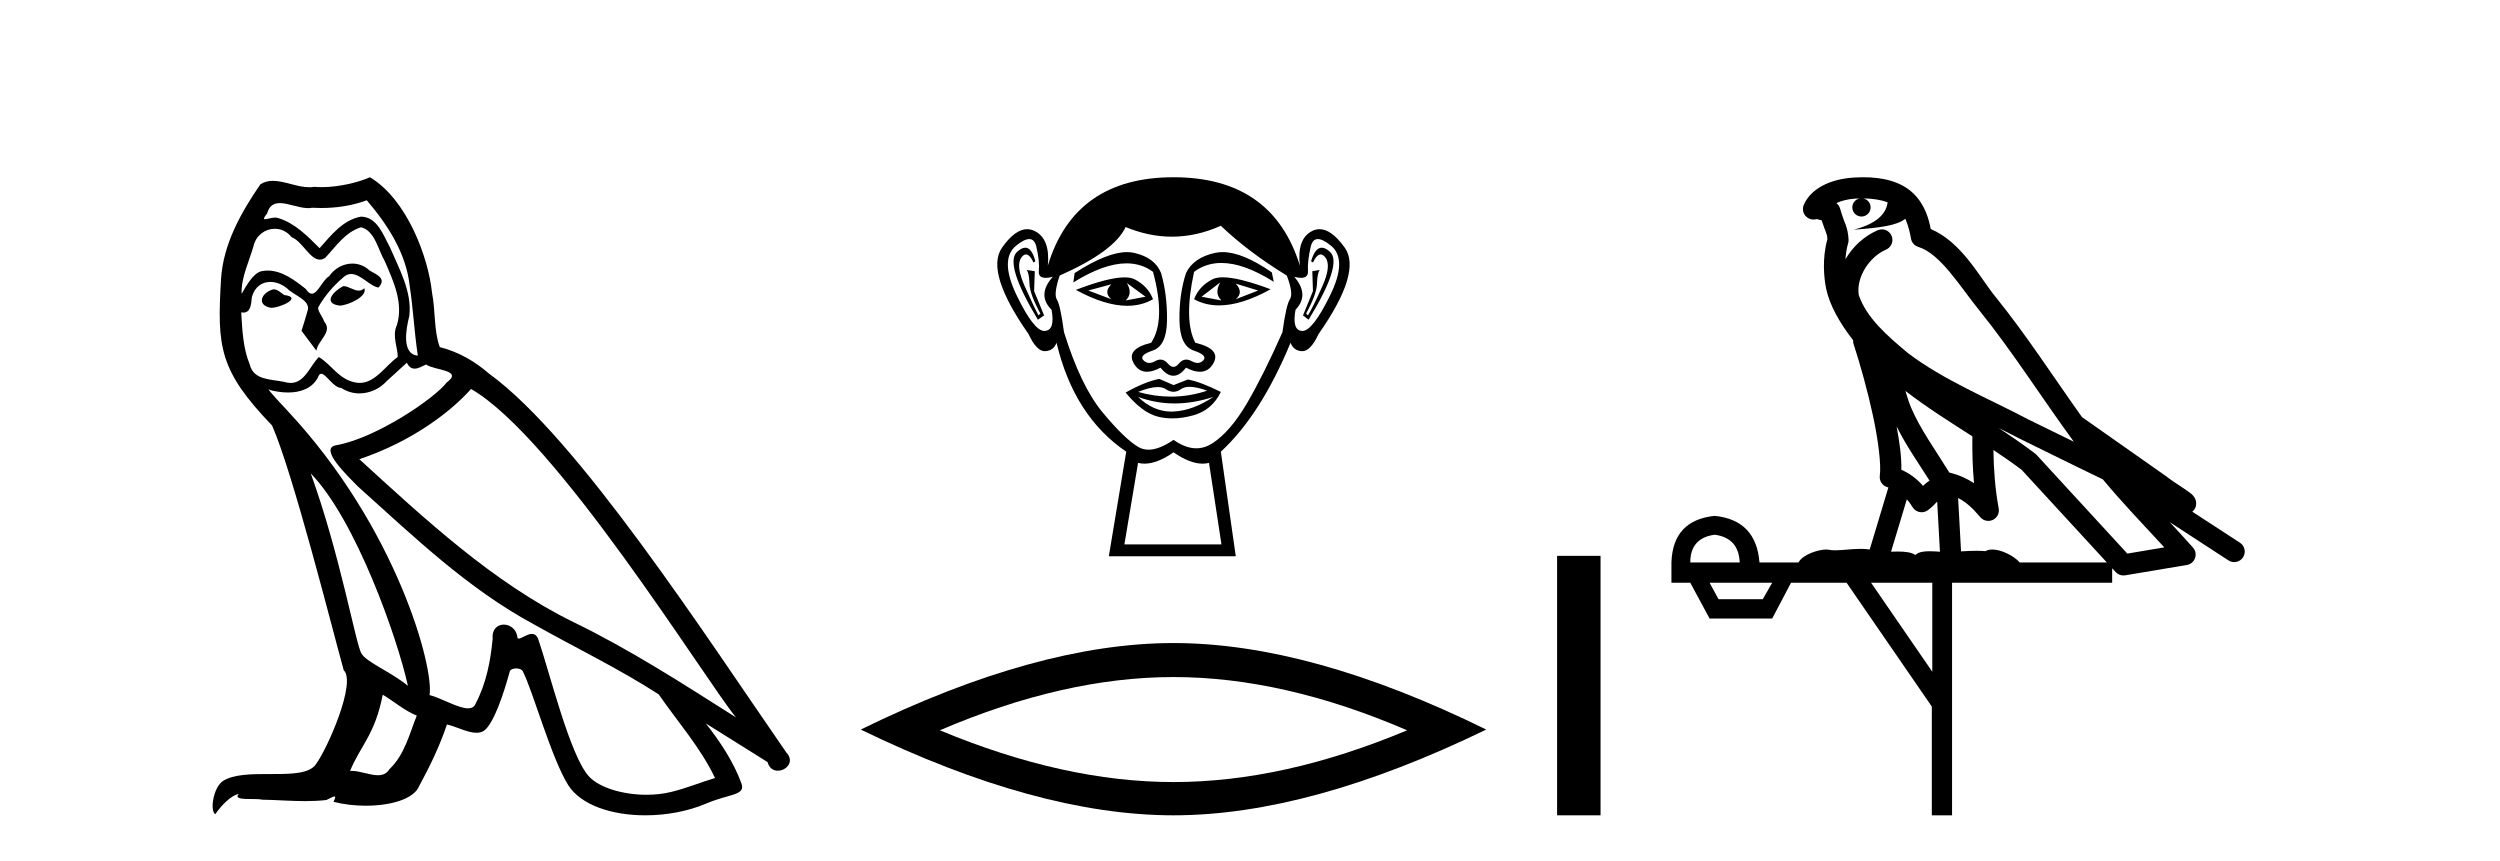
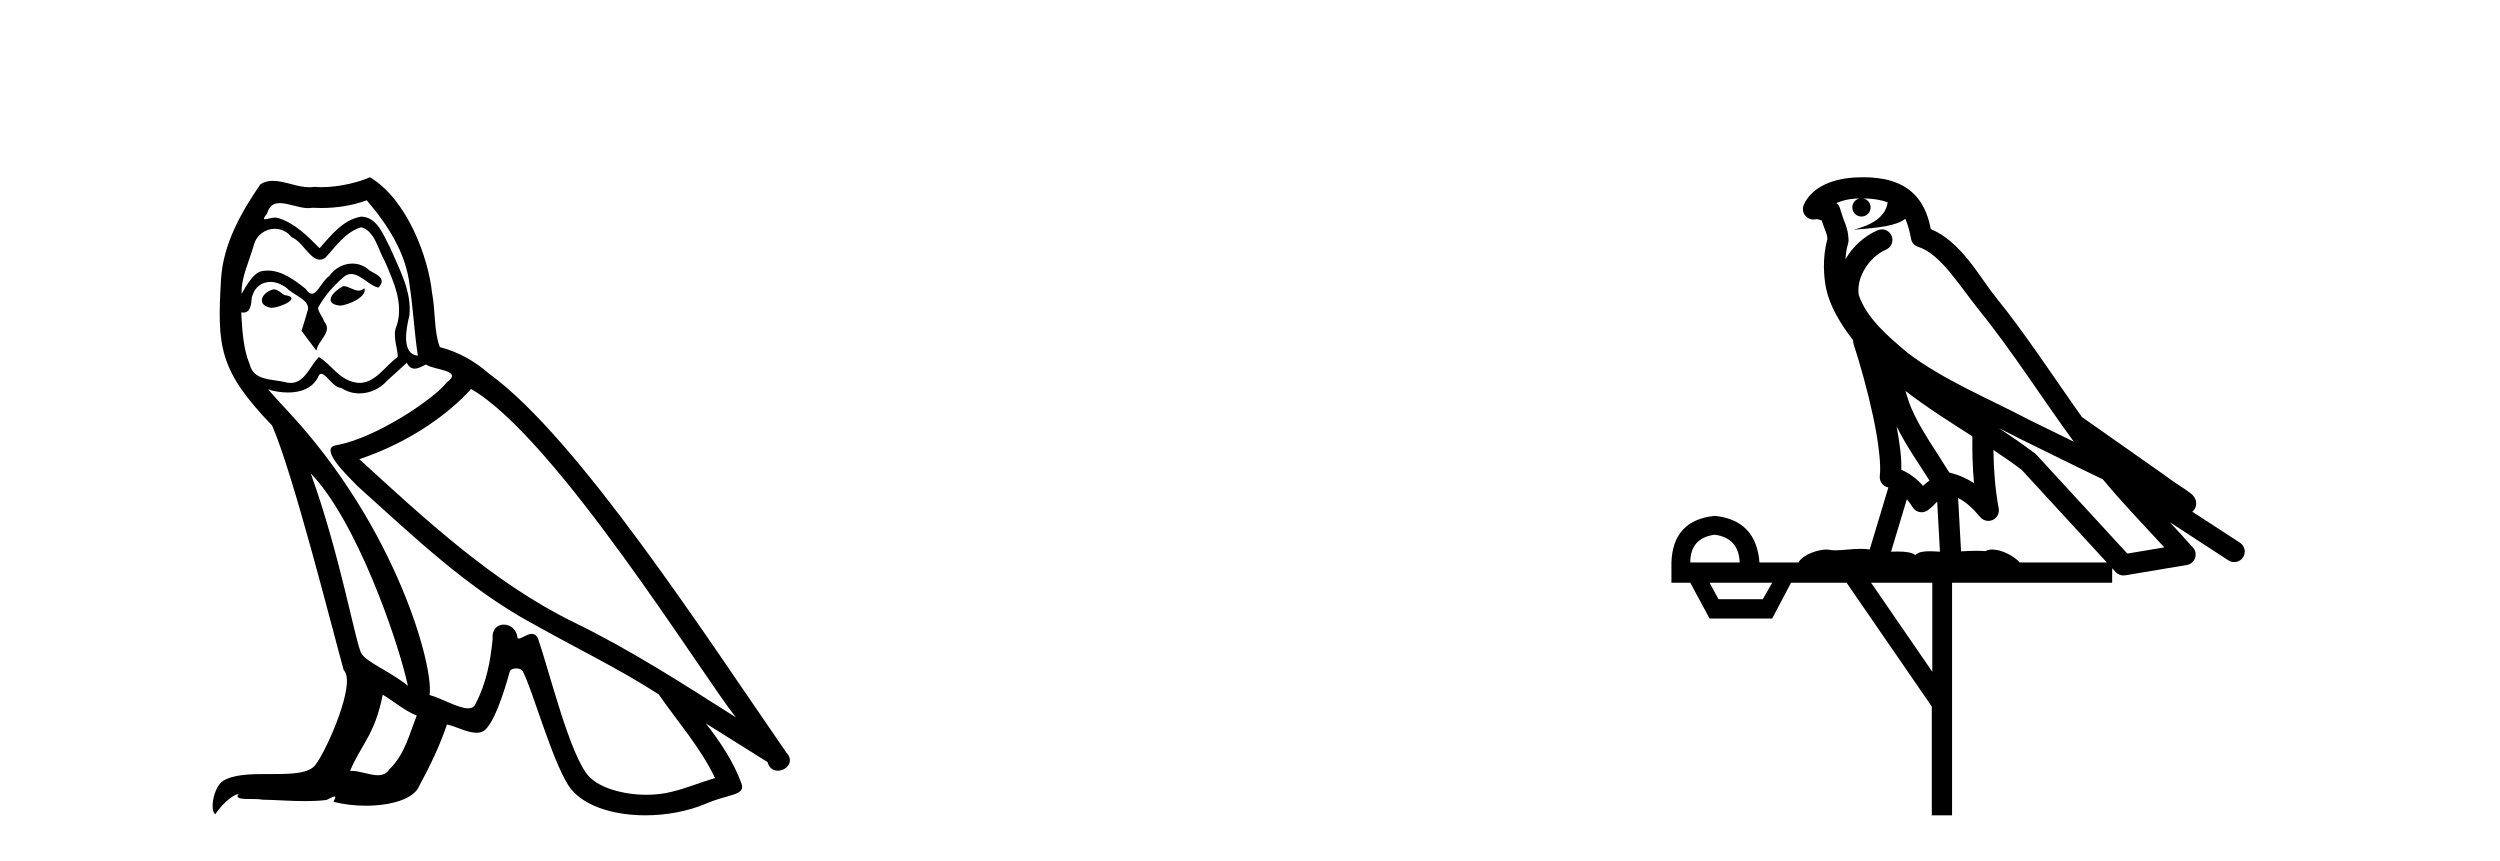
<svg xmlns="http://www.w3.org/2000/svg" width="119.0" height="41.0">
  <path d="M 16.344 13.619 C 15.888 13.839 15.331 14.447 16.175 14.548 C 16.581 14.531 17.509 14.109 17.34 13.721 L 17.34 13.721 C 17.253 13.804 17.164 13.834 17.074 13.834 C 16.835 13.834 16.59 13.619 16.344 13.619 ZM 13.019 13.771 C 12.461 13.906 12.174 14.514 12.884 14.649 C 12.895 14.65 12.907 14.651 12.921 14.651 C 13.329 14.651 14.441 14.156 13.525 14.042 C 13.373 13.94 13.221 13.771 13.019 13.771 ZM 17.458 9.534 C 18.454 10.699 19.332 12.049 19.501 13.603 C 19.67 14.717 19.721 15.831 19.889 16.928 C 19.096 16.861 19.332 15.628 19.484 15.038 C 19.619 13.873 18.995 12.792 18.556 11.762 C 18.252 11.205 17.965 10.328 17.188 10.311 C 16.327 10.463 15.77 11.189 15.213 11.813 C 14.639 11.239 14.031 10.615 13.238 10.378 C 13.197 10.363 13.15 10.357 13.101 10.357 C 12.923 10.357 12.715 10.435 12.619 10.435 C 12.536 10.435 12.538 10.377 12.715 10.159 C 12.822 9.78 13.045 9.668 13.32 9.668 C 13.722 9.668 14.236 9.907 14.669 9.907 C 14.734 9.907 14.798 9.901 14.859 9.889 C 15.001 9.897 15.144 9.901 15.287 9.901 C 16.025 9.901 16.765 9.789 17.458 9.534 ZM 17.188 10.817 C 17.847 10.986 17.999 11.898 18.319 12.438 C 18.725 13.383 19.214 14.413 18.893 15.476 C 18.64 15.983 18.961 16.624 18.927 16.996 C 18.364 17.391 17.87 18.226 17.122 18.226 C 17.041 18.226 16.956 18.216 16.868 18.194 C 16.125 18.042 15.753 17.333 15.179 16.996 C 14.764 17.397 14.518 18.228 13.834 18.228 C 13.74 18.228 13.637 18.212 13.525 18.178 C 12.9 18.042 12.073 18.11 11.888 17.35 C 11.567 16.574 11.533 15.713 11.482 14.869 L 11.482 14.869 C 11.52 14.876 11.554 14.879 11.585 14.879 C 11.927 14.879 11.958 14.483 11.989 14.143 C 12.12 13.649 12.474 13.42 12.867 13.42 C 13.132 13.42 13.415 13.524 13.66 13.721 C 13.947 14.042 14.825 14.295 14.639 14.801 C 14.555 15.105 14.454 15.426 14.352 15.747 L 15.061 16.692 C 15.129 16.202 15.855 15.797 15.433 15.308 C 15.365 15.088 15.112 14.801 15.146 14.632 C 15.45 14.092 15.855 13.619 16.327 13.214 C 16.455 13.09 16.585 13.042 16.714 13.042 C 17.167 13.042 17.622 13.635 18.016 13.687 C 18.404 13.265 17.982 13.096 17.594 12.877 C 17.353 12.65 17.062 12.546 16.772 12.546 C 16.35 12.546 15.929 12.766 15.669 13.147 C 15.348 13.339 15.125 13.98 14.844 13.98 C 14.755 13.98 14.66 13.917 14.555 13.755 C 14.04 13.342 13.422 12.879 12.746 12.879 C 12.647 12.879 12.546 12.889 12.445 12.91 C 11.967 13.009 11.538 13.976 11.501 13.976 C 11.5 13.976 11.5 13.975 11.499 13.974 C 11.482 13.181 11.854 12.472 12.073 11.695 C 12.196 11.185 12.633 10.89 13.079 10.89 C 13.371 10.89 13.666 11.016 13.88 11.29 C 14.382 11.476 14.75 12.359 15.223 12.359 C 15.306 12.359 15.392 12.332 15.483 12.269 C 16.007 11.712 16.429 11.053 17.188 10.817 ZM 14.791 22.533 C 16.935 24.744 18.91 30.349 19.417 32.645 C 18.59 31.97 17.458 31.531 17.205 31.109 C 16.935 30.67 16.192 26.399 14.791 22.533 ZM 22.422 18.515 C 26.473 20.845 33.53 32.307 35.032 34.148 C 32.5 32.544 30.001 30.923 27.284 29.606 C 23.468 27.733 20.21 24.694 17.104 21.858 C 19.67 20.997 21.51 19.545 22.422 18.515 ZM 18.218 33.067 C 18.758 33.388 19.248 33.827 19.839 34.063 C 19.484 34.941 19.265 35.92 18.539 36.612 C 18.403 36.832 18.208 36.901 17.986 36.901 C 17.602 36.901 17.135 36.694 16.745 36.694 C 16.718 36.694 16.691 36.695 16.665 36.697 C 17.138 35.515 17.847 34.992 18.218 33.067 ZM 19.366 17.266 C 19.468 17.478 19.599 17.547 19.737 17.547 C 19.919 17.547 20.115 17.427 20.278 17.35 C 20.683 17.637 22.084 17.604 21.257 18.211 C 20.733 18.92 17.937 20.854 15.994 21.195 C 15.155 21.342 16.564 22.668 17.02 23.141 C 19.653 25.504 22.236 28.003 25.393 29.708 C 27.368 30.822 29.444 31.818 31.352 33.05 C 32.264 34.367 33.344 35.582 34.036 37.034 C 33.344 37.237 32.669 37.524 31.96 37.693 C 31.586 37.787 31.18 37.831 30.774 37.831 C 29.659 37.831 28.538 37.499 28.043 36.967 C 27.132 36.005 26.136 31.902 25.612 30.4 C 25.538 30.231 25.432 30.174 25.318 30.174 C 25.09 30.174 24.825 30.397 24.695 30.397 C 24.668 30.397 24.647 30.388 24.633 30.366 C 24.599 29.95 24.28 29.731 23.981 29.731 C 23.685 29.731 23.409 29.946 23.451 30.4 C 23.35 31.463 23.148 32.527 22.641 33.489 C 22.579 33.653 22.449 33.716 22.279 33.716 C 21.799 33.716 20.994 33.221 20.446 33.084 C 20.666 31.784 18.893 25.133 13.694 19.562 C 13.512 19.365 12.72 18.53 12.789 18.53 C 12.797 18.53 12.817 18.541 12.85 18.566 C 13.116 18.635 13.416 18.683 13.712 18.683 C 14.282 18.683 14.84 18.508 15.129 17.975 C 15.173 17.843 15.228 17.792 15.292 17.792 C 15.523 17.792 15.873 18.464 16.243 18.464 C 16.511 18.643 16.811 18.726 17.11 18.726 C 17.6 18.726 18.085 18.504 18.421 18.127 C 18.741 17.84 19.045 17.553 19.366 17.266 ZM 17.61 8.437 C 17.08 8.673 16.151 8.908 15.317 8.908 C 15.195 8.908 15.076 8.903 14.96 8.893 C 14.881 8.907 14.801 8.913 14.719 8.913 C 14.151 8.913 13.539 8.608 12.99 8.608 C 12.78 8.608 12.58 8.652 12.394 8.774 C 11.465 10.125 10.621 11.627 10.52 13.299 C 10.334 16.506 10.419 17.62 12.951 20.254 C 13.947 22.516 15.804 29.893 16.361 31.902 C 16.969 32.476 15.601 35.616 15.027 36.393 C 14.715 36.823 13.892 36.844 13.008 36.844 C 12.912 36.844 12.815 36.844 12.718 36.844 C 11.923 36.844 11.118 36.861 10.621 37.169 C 10.149 37.473 9.98 38.604 10.25 38.756 C 10.503 38.368 11.01 37.845 11.364 37.794 L 11.364 37.794 C 11.027 38.148 12.208 37.98 12.461 38.064 C 13.144 38.075 13.835 38.133 14.528 38.133 C 14.863 38.133 15.198 38.119 15.534 38.081 C 15.686 38.014 15.849 37.911 15.92 37.911 C 15.975 37.911 15.975 37.973 15.872 38.165 C 16.349 38.29 16.886 38.352 17.411 38.352 C 18.592 38.352 19.711 38.037 19.957 37.406 C 20.463 36.477 20.936 35.498 21.274 34.485 C 21.705 34.577 22.247 34.88 22.681 34.88 C 22.808 34.88 22.926 34.854 23.029 34.789 C 23.502 34.468 23.992 32.966 24.262 31.97 C 24.288 31.866 24.428 31.816 24.57 31.816 C 24.707 31.816 24.845 31.862 24.886 31.953 C 25.393 32.966 26.237 36.072 27.047 37.372 C 27.658 38.335 29.141 38.809 30.717 38.809 C 31.71 38.809 32.74 38.622 33.614 38.25 C 34.711 37.777 35.522 37.878 35.285 37.271 C 34.914 36.258 34.273 35.295 33.597 34.435 L 33.597 34.435 C 34.576 35.042 35.556 35.667 36.535 36.275 C 36.615 36.569 36.818 36.686 37.026 36.686 C 37.425 36.686 37.841 36.252 37.429 35.819 C 33.597 30.282 27.503 20.845 23.283 17.789 C 22.607 17.198 21.814 16.743 20.936 16.523 C 20.649 15.78 20.733 14.784 20.565 13.94 C 20.396 12.269 19.383 9.5 17.61 8.437 Z" style="fill:#000000;stroke:none" />
-   <path d="M 52.899 13.532 Q 52.513 13.917 52.899 14.243 L 51.803 13.828 L 52.899 13.532 ZM 58.823 13.502 L 59.889 13.828 L 58.823 14.243 Q 59.208 13.917 58.823 13.502 ZM 53.639 13.473 L 54.528 14.124 L 53.58 14.302 Q 53.935 13.976 53.639 13.473 ZM 58.082 13.443 L 58.082 13.443 Q 57.786 13.976 58.142 14.302 L 57.194 14.124 L 58.082 13.443 ZM 58.206 13.2 Q 57.896 13.2 57.712 13.295 Q 57.075 13.621 56.838 14.243 Q 57.371 14.537 58.028 14.537 Q 59.091 14.537 60.482 13.769 Q 58.966 13.2 58.206 13.2 ZM 53.529 13.203 Q 52.763 13.203 51.21 13.798 Q 52.598 14.556 53.658 14.556 Q 54.338 14.556 54.883 14.243 Q 54.646 13.621 54.009 13.295 Q 53.83 13.203 53.529 13.203 ZM 48.802 11.79 Q 48.628 11.79 48.411 11.991 Q 47.804 12.554 49.403 15.22 L 49.699 15.013 L 49.225 13.858 L 49.255 12.91 L 48.87 12.85 L 48.87 12.85 Q 48.988 12.999 49.003 13.502 Q 49.018 14.006 49.522 14.924 L 49.433 15.013 Q 49.225 14.628 48.781 13.635 Q 48.337 12.643 48.618 12.258 Q 48.726 12.111 48.836 12.111 Q 49.013 12.111 49.196 12.495 L 49.285 12.436 Q 49.114 11.79 48.802 11.79 ZM 62.915 11.79 Q 62.597 11.79 62.407 12.436 L 62.496 12.495 Q 62.679 12.111 62.862 12.111 Q 62.975 12.111 63.088 12.258 Q 63.385 12.643 62.94 13.635 Q 62.496 14.628 62.259 15.013 L 62.17 14.924 Q 62.674 14.006 62.689 13.502 Q 62.703 12.999 62.822 12.85 L 62.822 12.85 L 62.466 12.91 L 62.496 13.858 L 62.022 15.013 L 62.289 15.22 Q 63.918 12.554 63.311 11.991 Q 63.093 11.79 62.915 11.79 ZM 48.991 11.38 Q 49.245 11.38 49.329 11.74 Q 49.492 12.436 49.448 12.895 Q 49.416 13.226 49.776 13.226 Q 49.916 13.226 50.114 13.176 L 50.114 13.176 Q 49.344 14.035 50.055 14.746 Q 50.233 15.724 49.729 15.753 Q 49.72 15.754 49.712 15.754 Q 49.211 15.754 48.396 14.065 Q 47.567 12.347 48.366 11.695 Q 48.753 11.38 48.991 11.38 ZM 62.731 11.38 Q 62.968 11.38 63.355 11.695 Q 64.155 12.347 63.311 14.065 Q 62.481 15.754 61.994 15.754 Q 61.986 15.754 61.978 15.753 Q 61.489 15.724 61.667 14.746 Q 62.348 14.035 61.607 13.176 L 61.607 13.176 Q 61.798 13.226 61.932 13.226 Q 62.28 13.226 62.259 12.895 Q 62.229 12.436 62.392 11.74 Q 62.477 11.38 62.731 11.38 ZM 58.196 12 Q 58.013 12 57.845 12.036 Q 56.809 12.258 56.453 12.999 Q 56.127 14.006 56.142 15.235 Q 56.157 16.464 56.823 16.687 Q 57.49 16.909 57.283 17.146 Q 57.168 17.276 57.009 17.276 Q 56.879 17.276 56.72 17.19 Q 56.584 17.116 56.463 17.116 Q 56.268 17.116 56.113 17.309 Q 55.987 17.464 55.857 17.464 Q 55.727 17.464 55.594 17.309 Q 55.429 17.116 55.237 17.116 Q 55.117 17.116 54.987 17.19 Q 54.834 17.276 54.705 17.276 Q 54.547 17.276 54.424 17.146 Q 54.202 16.909 54.868 16.687 Q 55.535 16.464 55.55 15.25 Q 55.565 14.035 55.268 12.999 Q 54.972 12.258 53.98 12.036 Q 53.823 12.001 53.645 12.001 Q 52.697 12.001 51.151 12.999 L 51.092 13.443 Q 52.549 12.536 53.622 12.536 Q 54.338 12.536 54.883 12.939 Q 55.505 15.25 54.794 16.316 Q 53.58 16.612 53.965 17.294 Q 54.192 17.696 54.594 17.696 Q 54.874 17.696 55.239 17.501 Q 55.55 17.886 55.853 17.886 Q 56.157 17.886 56.453 17.501 Q 56.83 17.696 57.117 17.696 Q 57.529 17.696 57.757 17.294 Q 58.142 16.612 56.897 16.316 Q 56.335 15.25 56.838 12.939 Q 57.405 12.517 58.138 12.517 Q 59.207 12.517 60.63 13.413 L 60.541 12.969 Q 59.15 12 58.196 12 ZM 56.627 18.413 Q 56.959 18.413 57.46 18.597 Q 56.613 18.879 55.742 18.879 Q 54.967 18.879 54.172 18.656 Q 54.745 18.424 55.107 18.424 Q 55.344 18.424 55.49 18.523 Q 55.676 18.649 55.857 18.649 Q 56.038 18.649 56.216 18.523 Q 56.371 18.413 56.627 18.413 ZM 54.172 18.893 Q 55.016 19.204 55.913 19.204 Q 56.809 19.204 57.757 18.893 L 57.757 18.893 Q 56.779 19.545 55.861 19.589 Q 55.809 19.592 55.757 19.592 Q 54.899 19.592 54.172 18.893 ZM 55.179 18.034 Q 54.468 18.182 53.58 18.686 Q 54.38 19.664 55.15 19.841 Q 55.468 19.915 55.807 19.915 Q 56.288 19.915 56.809 19.767 Q 57.697 19.515 58.112 18.656 Q 57.164 18.182 56.542 18.064 L 55.861 18.331 L 55.179 18.034 ZM 58.112 10.747 Q 59.415 11.991 61.252 13.117 Q 61.578 13.976 61.4 14.243 Q 61.222 14.509 61.045 15.813 Q 60.126 17.886 59.341 19.219 Q 58.556 20.552 57.712 21.1 Q 57.345 21.339 56.946 21.339 Q 56.429 21.339 55.861 20.937 Q 55.179 21.405 54.67 21.405 Q 54.405 21.405 54.187 21.278 Q 53.55 20.908 52.499 19.649 Q 51.447 18.39 50.647 15.813 Q 50.47 14.509 50.307 14.258 Q 50.144 14.006 50.44 13.117 Q 53.047 11.962 53.58 10.807 Q 54.686 11.266 55.785 11.266 Q 56.952 11.266 58.112 10.747 ZM 55.861 21.53 Q 56.636 22.07 57.244 22.07 Q 57.402 22.07 57.549 22.033 L 58.142 25.914 L 53.521 25.914 L 54.172 22.033 Q 54.319 22.07 54.478 22.07 Q 55.085 22.07 55.861 21.53 ZM 55.861 8.437 Q 51.151 8.437 49.877 12.643 Q 49.996 11.369 49.255 10.999 Q 49.075 10.909 48.891 10.909 Q 48.317 10.909 47.7 11.784 Q 46.885 12.939 48.959 15.902 Q 49.337 16.716 49.73 16.716 Q 49.737 16.716 49.744 16.716 Q 50.144 16.701 50.292 16.316 Q 51.121 19.812 53.609 21.5 L 52.78 26.477 L 58.823 26.477 L 58.112 21.5 Q 60.008 19.752 61.43 16.316 Q 61.578 16.701 61.978 16.716 Q 61.985 16.716 61.992 16.716 Q 62.384 16.716 62.763 15.902 Q 64.836 12.939 64.007 11.784 Q 63.379 10.909 62.81 10.909 Q 62.628 10.909 62.452 10.999 Q 61.726 11.369 61.874 12.643 Q 60.571 8.437 55.861 8.437 Z" style="fill:#000000;stroke:none" />
-   <path d="M 55.857 32.228 Q 61.101 32.228 66.978 34.762 Q 61.101 37.226 55.857 37.226 Q 50.649 37.226 44.736 34.762 Q 50.649 32.228 55.857 32.228 ZM 55.857 30.609 Q 49.382 30.609 40.971 34.727 Q 49.382 38.809 55.857 38.809 Q 62.333 38.809 70.744 34.727 Q 62.368 30.609 55.857 30.609 Z" style="fill:#000000;stroke:none" />
-   <path d="M 74.118 26.458 L 74.118 38.809 L 76.186 38.809 L 76.186 26.458 Z" style="fill:#000000;stroke:none" />
  <path d="M 88.684 9.444 C 89.138 9.448 89.536 9.513 89.852 9.628 C 89.799 10.005 89.567 10.588 88.244 10.932 C 89.475 10.843 90.279 10.742 90.694 10.414 C 90.844 10.752 90.926 11.134 90.962 11.353 C 90.992 11.541 91.127 11.696 91.31 11.752 C 92.364 12.075 93.29 13.629 94.179 14.728 C 95.781 16.707 97.167 18.912 98.714 21.026 C 98 20.676 97.287 20.326 96.57 19.976 C 94.577 18.928 92.53 18.102 90.822 16.81 C 89.829 15.983 88.845 15.129 88.476 14.04 C 88.348 13.201 88.976 12.229 89.771 11.883 C 89.988 11.792 90.113 11.563 90.071 11.332 C 90.03 11.1 89.834 10.928 89.599 10.918 C 89.591 10.918 89.584 10.918 89.577 10.918 C 89.505 10.918 89.435 10.933 89.369 10.963 C 88.734 11.24 88.19 11.735 87.844 12.342 C 87.861 12.085 87.897 11.822 87.97 11.585 C 87.987 11.529 87.995 11.47 87.992 11.411 C 87.975 11.099 87.922 10.882 87.853 10.698 C 87.784 10.514 87.71 10.35 87.587 9.924 C 87.557 9.821 87.495 9.73 87.411 9.665 C 87.647 9.561 87.943 9.477 88.3 9.454 C 88.372 9.449 88.441 9.449 88.511 9.447 L 88.511 9.447 C 88.316 9.49 88.17 9.664 88.17 9.872 C 88.17 10.112 88.366 10.307 88.606 10.307 C 88.847 10.307 89.042 10.112 89.042 9.872 C 89.042 9.658 88.887 9.481 88.684 9.444 ZM 90.698 18.609 C 91.72 19.396 92.812 20.083 93.884 20.769 C 93.876 21.509 93.894 22.253 93.963 22.999 C 93.614 22.771 93.231 22.6 92.787 22.492 C 92.127 21.42 91.403 20.432 90.96 19.384 C 90.869 19.167 90.783 18.896 90.698 18.609 ZM 90.278 20.299 C 90.739 21.223 91.327 22.054 91.845 22.877 C 91.745 22.944 91.656 23.014 91.584 23.082 C 91.565 23.099 91.555 23.111 91.538 23.128 C 91.253 22.8 90.906 22.534 90.503 22.361 C 90.519 21.773 90.424 21.065 90.278 20.299 ZM 95.139 20.376 L 95.139 20.376 C 95.468 20.539 95.796 20.703 96.117 20.872 C 96.121 20.874 96.126 20.876 96.131 20.878 C 97.447 21.52 98.762 22.18 100.094 22.816 C 101.033 23.947 102.046 24.996 103.021 26.055 C 102.435 26.154 101.848 26.252 101.261 26.351 C 99.819 24.783 98.378 23.216 96.937 21.648 C 96.916 21.626 96.894 21.606 96.87 21.588 C 96.308 21.162 95.726 20.763 95.139 20.376 ZM 90.766 23.766 C 90.863 23.877 90.954 24.001 91.038 24.141 C 91.111 24.261 91.231 24.345 91.368 24.373 C 91.401 24.38 91.435 24.383 91.468 24.383 C 91.573 24.383 91.676 24.35 91.762 24.288 C 91.973 24.135 92.101 23.989 92.21 23.876 L 92.341 26.261 C 92.172 26.25 92.001 26.239 91.841 26.239 C 91.56 26.239 91.312 26.275 91.17 26.42 C 91.001 26.29 90.697 26.253 90.319 26.253 C 90.222 26.253 90.12 26.256 90.014 26.26 L 90.766 23.766 ZM 81.622 25.452 C 82.384 25.556 82.78 25.997 82.81 26.774 L 80.457 26.774 C 80.457 25.997 80.845 25.556 81.622 25.452 ZM 94.887 21.42 L 94.887 21.42 C 95.348 21.727 95.8 22.039 96.232 22.365 C 97.584 23.835 98.935 25.304 100.287 26.774 L 96.142 26.774 C 95.854 26.454 95.267 26.157 94.832 26.157 C 94.709 26.157 94.598 26.181 94.509 26.235 C 94.371 26.223 94.226 26.218 94.077 26.218 C 93.842 26.218 93.595 26.23 93.346 26.245 L 93.206 23.705 L 93.206 23.705 C 93.585 23.898 93.893 24.18 94.261 24.618 C 94.359 24.734 94.501 24.796 94.645 24.796 C 94.718 24.796 94.791 24.78 94.859 24.748 C 95.065 24.651 95.18 24.427 95.138 24.203 C 94.969 23.286 94.899 22.359 94.887 21.42 ZM 84.357 27.738 L 83.908 28.522 L 81.802 28.522 L 81.376 27.738 ZM 91.977 27.738 L 91.977 31.974 L 89.063 27.738 ZM 88.697 8.437 C 88.68 8.437 88.664 8.437 88.648 8.437 C 88.512 8.438 88.375 8.443 88.237 8.452 L 88.236 8.452 C 87.065 8.528 86.186 9.003 85.861 9.749 C 85.786 9.923 85.815 10.125 85.936 10.271 C 86.033 10.387 86.175 10.451 86.321 10.451 C 86.36 10.451 86.398 10.447 86.436 10.438 C 86.466 10.431 86.472 10.427 86.478 10.427 C 86.484 10.427 86.49 10.432 86.528 10.441 C 86.565 10.449 86.627 10.467 86.711 10.489 C 86.802 10.772 86.873 10.942 86.913 11.049 C 86.958 11.17 86.972 11.213 86.984 11.386 C 86.723 12.318 86.825 13.254 86.922 13.729 C 87.083 14.516 87.57 15.378 88.207 16.194 C 88.205 16.255 88.21 16.316 88.23 16.375 C 88.539 17.319 88.898 18.6 89.155 19.795 C 89.412 20.99 89.549 22.136 89.479 22.638 C 89.444 22.892 89.606 23.132 89.855 23.194 C 89.866 23.197 89.876 23.201 89.887 23.203 L 88.998 26.155 C 88.853 26.133 88.707 26.126 88.561 26.126 C 88.128 26.126 87.701 26.195 87.358 26.195 C 87.245 26.195 87.141 26.187 87.049 26.167 C 87.018 26.16 86.979 26.157 86.934 26.157 C 86.576 26.157 85.826 26.375 85.606 26.774 L 83.751 26.774 C 83.647 25.429 82.937 24.69 81.622 24.555 C 80.293 24.69 79.605 25.429 79.56 26.774 L 79.56 27.738 L 80.457 27.738 L 81.376 29.441 L 84.357 29.441 L 85.253 27.738 L 87.897 27.738 L 91.954 33.632 L 91.954 38.809 L 92.918 38.809 L 92.918 27.738 L 100.539 27.738 L 100.539 27.048 C 100.594 27.109 100.65 27.17 100.706 27.23 C 100.802 27.335 100.937 27.392 101.076 27.392 C 101.103 27.392 101.131 27.39 101.158 27.386 C 102.137 27.221 103.116 27.057 104.094 26.893 C 104.275 26.863 104.425 26.737 104.485 26.564 C 104.546 26.392 104.508 26.2 104.386 26.064 C 104.021 25.655 103.65 25.253 103.279 24.854 L 103.279 24.854 L 106.074 26.674 C 106.158 26.729 106.253 26.756 106.347 26.756 C 106.511 26.756 106.672 26.675 106.769 26.527 C 106.92 26.295 106.854 25.984 106.622 25.833 L 104.353 24.356 C 104.401 24.317 104.447 24.268 104.481 24.202 C 104.563 24.047 104.541 23.886 104.514 23.803 C 104.487 23.72 104.458 23.679 104.434 23.647 C 104.341 23.519 104.292 23.498 104.226 23.446 C 104.159 23.395 104.085 23.343 104.005 23.288 C 103.843 23.178 103.657 23.056 103.497 22.949 C 103.337 22.842 103.187 22.73 103.182 22.726 C 103.166 22.711 103.15 22.698 103.132 22.686 C 101.794 21.745 100.456 20.805 99.119 19.865 C 99.115 19.862 99.11 19.86 99.105 19.857 C 97.746 17.95 96.46 15.95 94.96 14.096 C 94.229 13.194 93.377 11.524 91.902 10.901 C 91.82 10.459 91.638 9.754 91.086 9.217 C 90.49 8.638 89.629 8.437 88.697 8.437 Z" style="fill:#000000;stroke:none" />
</svg>